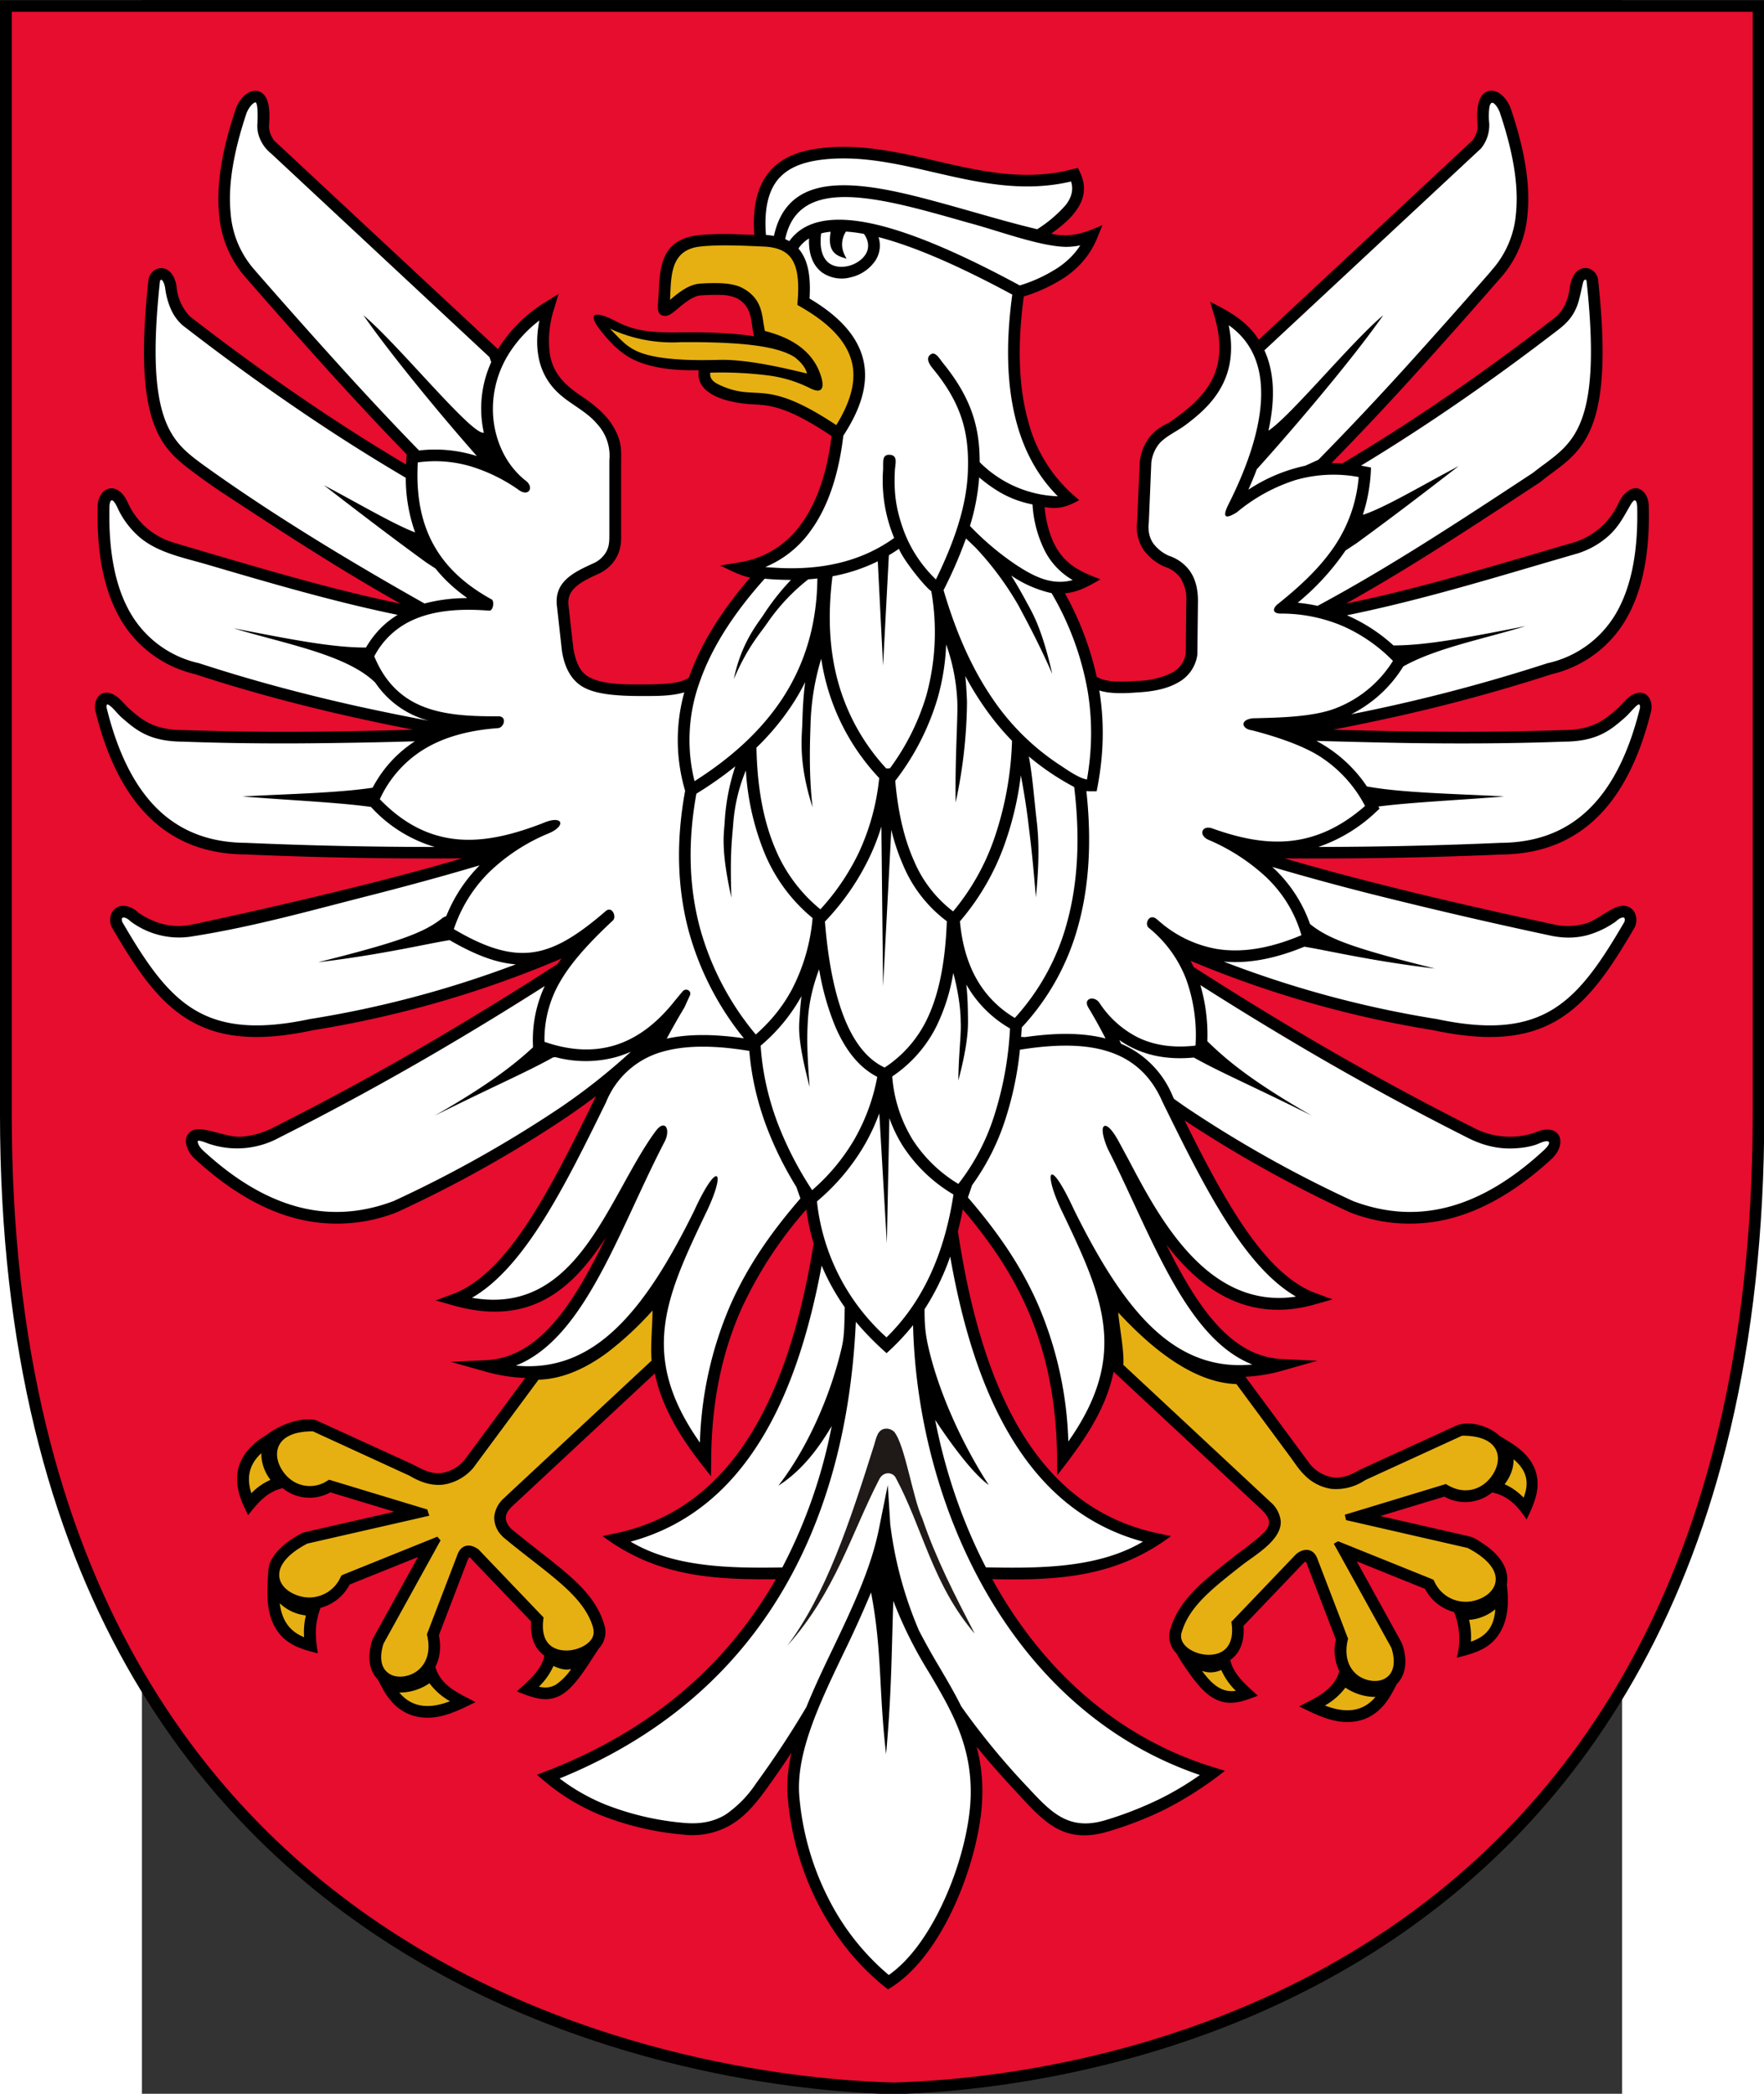
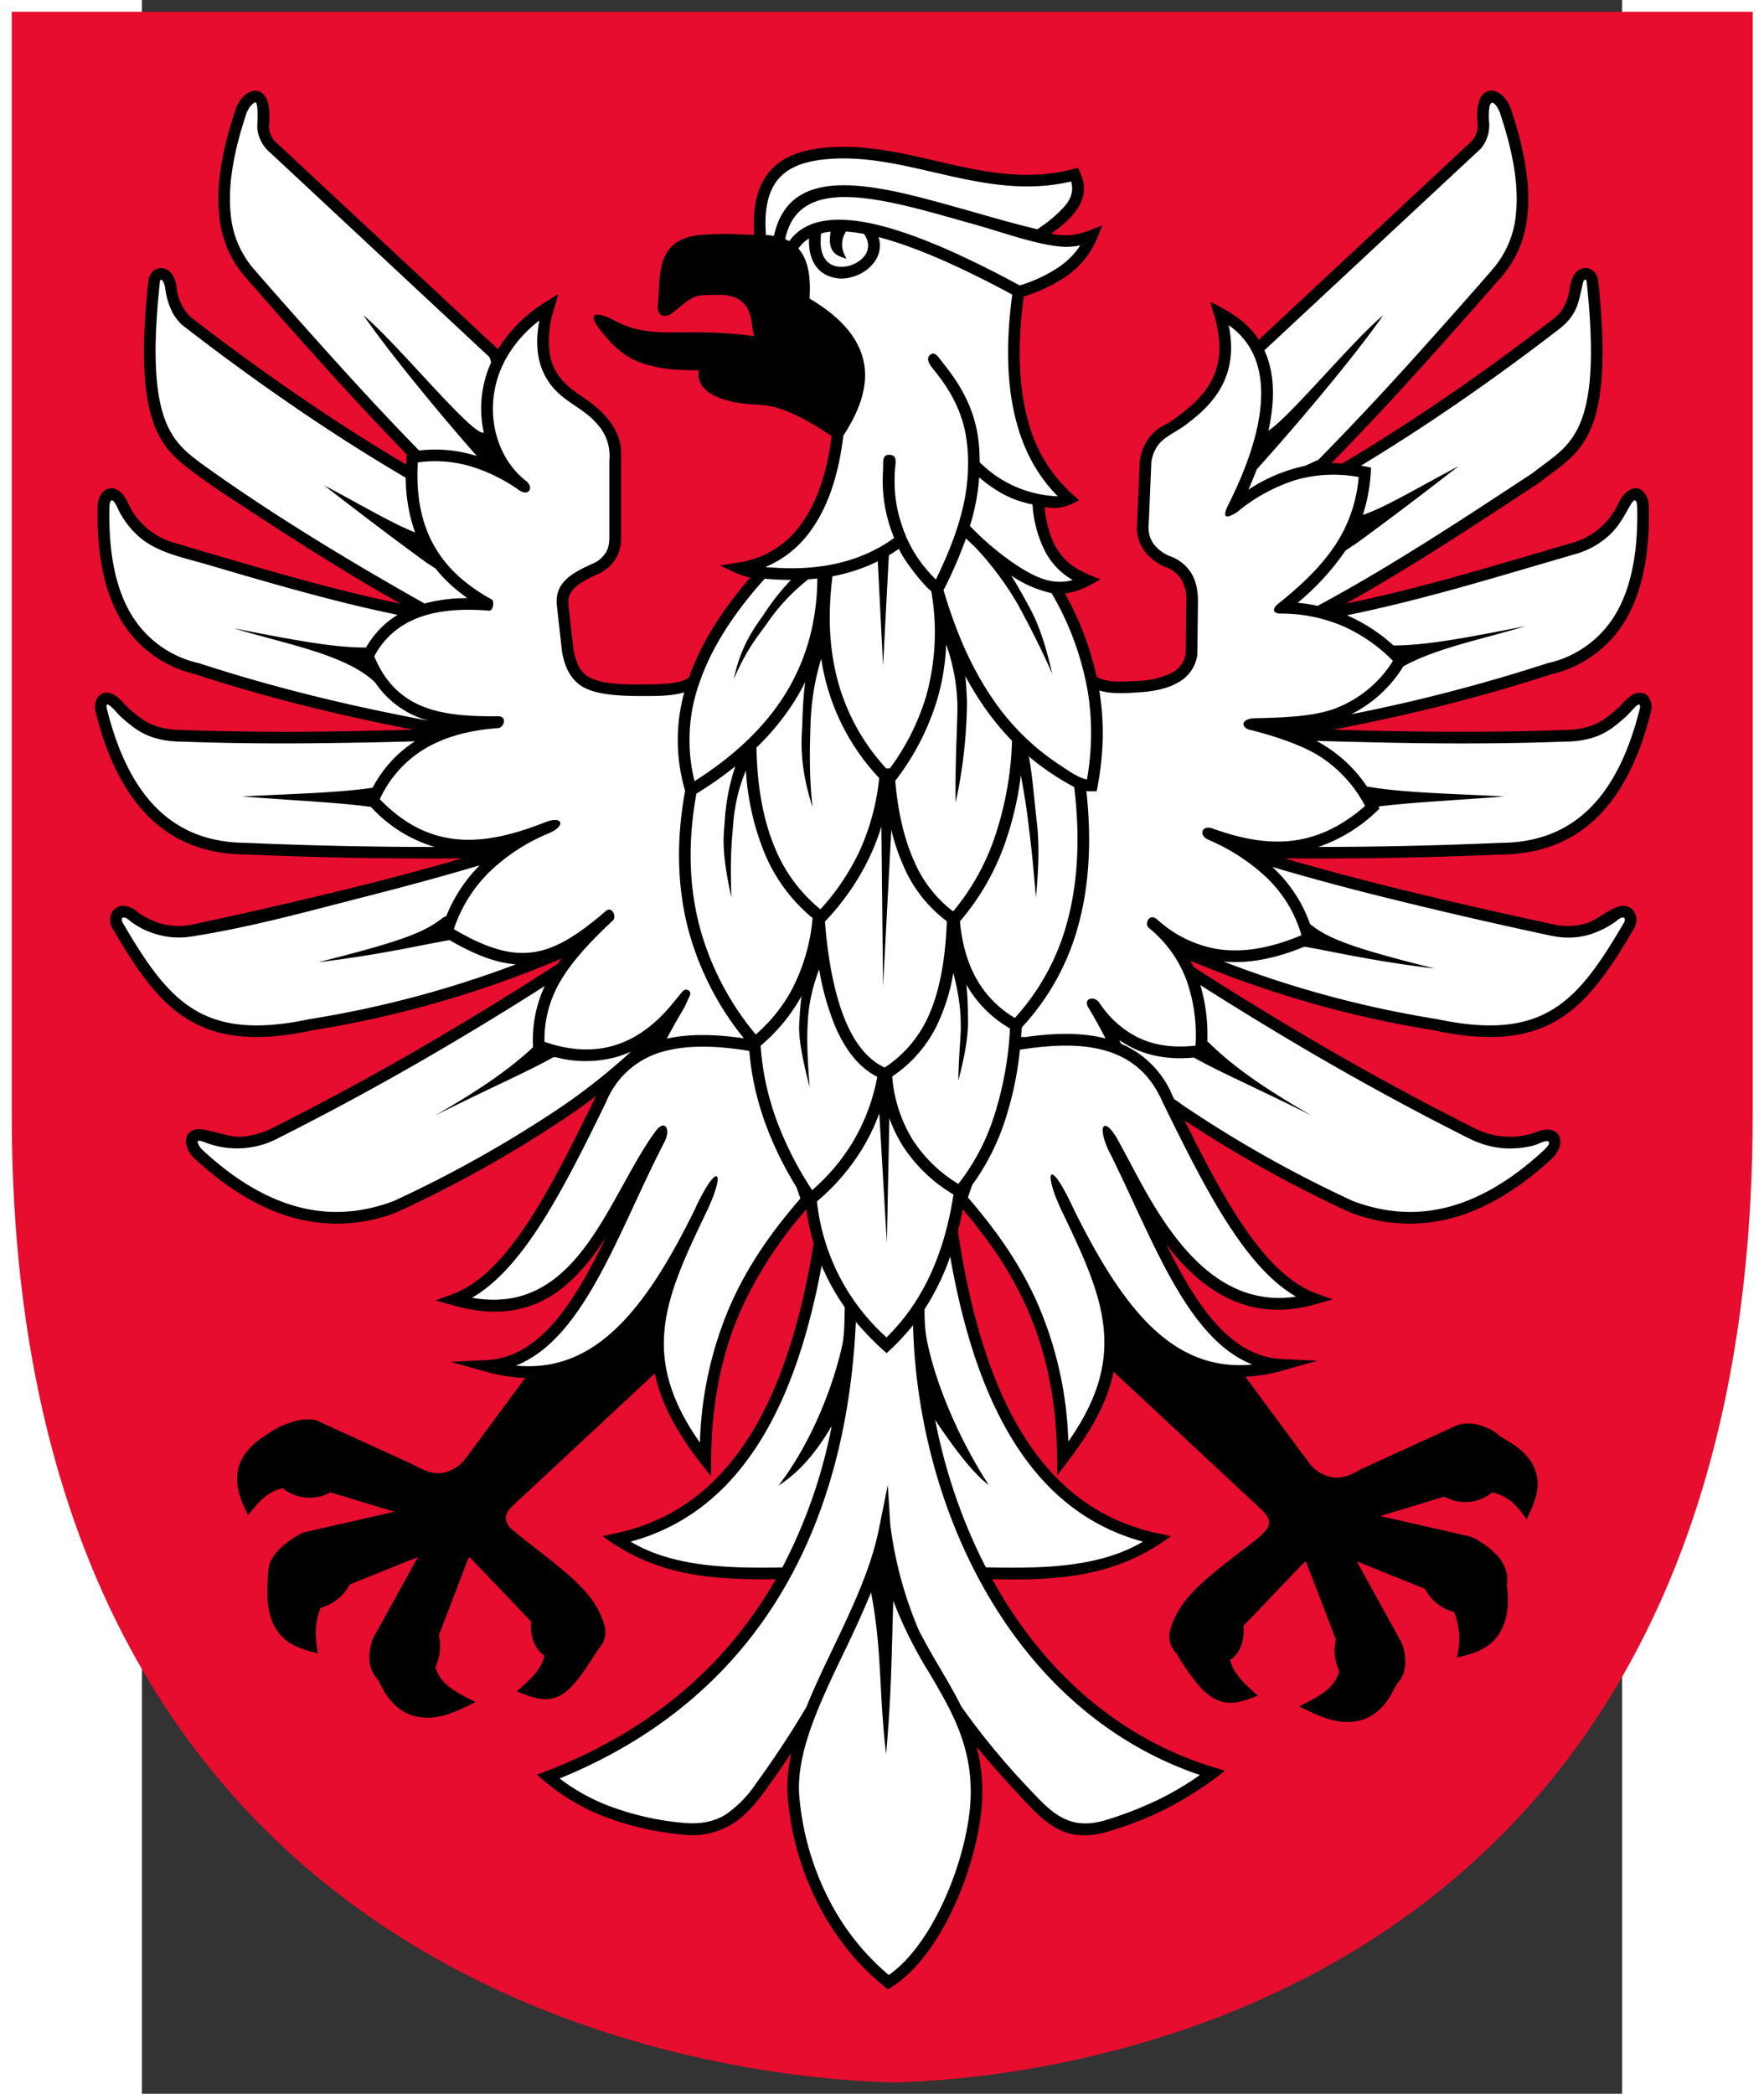
<svg xmlns="http://www.w3.org/2000/svg" width="744" height="882.89" viewBox="0 0 210 297" id="svg2" version="1" shape-rendering="geometricPrecision" text-rendering="geometricPrecision" image-rendering="optimizeQuality" fill-rule="evenodd" clip-rule="evenodd">
  <rect x="0" y="0" width="210" height="297" fill="#333333" stroke="none" />
  <defs id="defs4">
    <style id="style6">.fil2{fill:#fff}.fil1{fill:#e60d2e}.fil4{fill:#e6b012}.fil0,.fil3{fill-rule:nonzero}.fil3{fill:#1f1a17}.fil0{fill:#000}</style>
  </defs>
  <g id="Warstwa_x0020_1" transform="translate(-20.14 -28.48) scale(1.192)">
-     <path class="fil0" d="M210 23.9v132.65c-.02 56.32-23.18 85.38-47.7 100.4-24.52 15.02-50.38 15.99-55.88 16.15h-.04c-5.6-.14-32.17-1.17-57.36-16.23C23.8 241.81 0 212.74 0 156.55V23.9h210z" id="path10" fill-rule="nonzero" />
    <path class="fil1" d="M208.61 25.29H1.4v131.26c0 55.57 23.47 84.28 48.33 99.14 24.86 14.85 51.1 15.88 56.68 16.02 5.46-.16 31-1.12 55.18-15.93 24.18-14.82 47.01-43.52 47.03-99.23V25.3z" id="path12" fill="#e60d2e" />
    <path class="fil0" d="M130.54 104.42c.28.19.61.31.98.4 1.02.25 2.36.2 3.77.1h.02a9.7 9.7 0 0 0 4.2-.98 3.1 3.1 0 0 0 1.63-2.29l.06-6.06a4.85 4.85 0 0 0-.68-2.9 3.67 3.67 0 0 0-1.88-1.35l-.03-.01-.04-.02a6.04 6.04 0 0 1-2.49-2.04 4.84 4.84 0 0 1-.73-3.21l.31-7.19.01-.05a5.85 5.85 0 0 1 1.05-2.76 5.54 5.54 0 0 1 2.32-1.8c2.04-1.4 3.96-2.9 5.07-4.9 1.11-1.97 1.45-4.5.39-8.02l-.47-1.54c2.3 1.16 4.34 2.26 5.8 4.52l25.45-23.73c.23-.32.39-.64.49-.96.1-.31.13-.63.1-.95-.14-1.73.08-2.79.47-3.35.5-.72 1.31-.82 2.04-.4.64.38 1.24 1.2 1.5 2.05 1.72 5.12 2.26 9.15 1.94 12.37a12.87 12.87 0 0 1-3.3 7.71 819.25 819.25 0 0 1-10.34 11.64 368.1 368.1 0 0 1-9.71 10.31c.42 0 .85.01 1.29.04 4.1-2.44 8.17-5.04 12.16-7.77 4.58-3.12 9.04-6.39 13.35-9.74.4-.37.74-.83 1.01-1.4.34-.72.5-1.45.6-2.23.19-.99.57-1.57 1-1.86.5-.34 1.1-.35 1.6-.03.4.25.69.7.74 1.18 1.9 17.48-1.6 20.1-5.55 23.03-.47.35-.93.7-1.38 1.06-7.58 4.98-15.16 10-23.08 14.43 7.6-1.55 15.14-3.77 22.69-5.98 1.32-.4 2.64-.78 4.34-1.27a8.64 8.64 0 0 0 5.35-4.58c.5-1.2 1.91-2.7 3.1-1.4.33.37.54.93.56 1.61.15 5.75-.79 10.22-2.73 13.52a13.89 13.89 0 0 1-8.82 6.5 204.66 204.66 0 0 1-19.17 5.19c-2.28.5-4.57.97-6.85 1.42 3.1.08 6.2.16 9.3.2 5.93.08 11.94.06 18.1-.16h.02c3.5-.01 4.9-1.24 6.34-2.48.72-.62 1.29-1.55 2.2-1.86 1.37-.48 2.08.74 1.92 1.93v.04l-.01.04c-1.5 6.11-3.84 10.36-6.85 13.1-3.06 2.78-6.78 4-11 4.04a512.17 512.17 0 0 1-25.8.46c3.61 1.06 7.27 2.04 10.97 2.98 7 1.78 14.1 3.38 21.25 4.92a7.9 7.9 0 0 0 3.53-.12c1.5-.41 3.11-2.02 4.4-2.13 1.43-.13 2.06 1.37 1.55 2.51-2.88 4.95-5.42 8.73-8.98 10.94-3.6 2.23-8.14 2.82-15 1.35a126.45 126.45 0 0 1-28.9-8.26l.35.73a411 411 0 0 0 14.18 8.72 340.5 340.5 0 0 0 19.04 10.36 9.31 9.31 0 0 0 7.33.66c3.09-1.39 4.07 1.25 2.05 3.12-3.77 3.47-7.65 5.85-11.65 6.97a19.48 19.48 0 0 1-12.47-.68l-.05-.03a147.78 147.78 0 0 1-19.5-10.86c2.22 4.49 4.42 8.7 6.73 12.18 2.73 4.11 5.62 7.18 8.9 8.39l1.98.73-2.04.58c-8.09 2.31-13.7-1.83-17.75-7.11 3.61 7.27 7.61 13.33 13.74 13.63l4.25.2-4.1 1.16a19.7 19.7 0 0 1-4.47.75l7.7 10.41a4.48 4.48 0 0 0 2.7 1.56c.97.12 2.02-.17 3.15-.87l.04-.02.04-.02 11.38-5.21c1.54-.7 3.93-.05 5.27 1.2l1.03.63c1.76 1.06 2.82 2.24 3.25 3.62.64 2.04-.24 3.89-1.09 5.68-1.06-1.57-2.1-2.77-4.1-3.22l-.05.04a5.06 5.06 0 0 1-5.64.46l-7.62 2.31 10.55 2.41c.58.14 1.02.44 1.51.76 1.66 1.06 2.55 2.2 2.89 3.29v-.02.04c.17.54.21 1.11.1 1.67.25 1.93.26 4.24-1.05 6.08-1.18 1.7-3.03 2.15-4.9 2.63a8.61 8.61 0 0 0-.32-5.43 5.45 5.45 0 0 1-3.46-2.76l-8.13-3.28 5 9.06c.38.67.55 1.03.69 1.83.3 1.67-.12 2.9-.9 3.69l-.53.98c-1.08 2.02-2.5 3.13-4.23 3.46-2.47.47-4.74-.7-6.88-1.76 1.93-1.02 4.1-1.86 4.78-4.18a5.63 5.63 0 0 1-.41-3.76l-3.41-8.89c-.17-.4-.1-.48-.4-.27l-7.19 7.52c.16 2.01-.52 3.32-1.57 4.06l.02.09c.4 1.72 2.03 3.03 3.26 4.16-1.93.75-3.65 1.4-5.59.1-1.22-.83-2.3-2.3-3.65-4.36l-.45-.78a2.83 2.83 0 0 1-.7-2.94c1.04-3.47 3.85-5.66 7.72-8.7.54-.42 1.9-1.4 2.85-2.22.76-.67 1.19-1.15 1.15-1.8-.04-.57-.56-1.13-.96-1.5l-17.54-16.35c-.98 4.77-3.79 8.57-6.71 12.32l-.02-1.99c-.05-7.23-1.42-13-3.57-17.87-2-4.53-4.7-8.3-7.65-11.78a41 41 0 0 1-.58 2.6c1.45 9.7 3.88 17.97 7.74 24.2 3.82 6.14 9.04 10.28 16.12 11.76l1.5.32c-6.54 4.9-13.48 5.3-21.28 5.12.5.9 1.01 1.78 1.55 2.65 5.65 9.03 13.87 16.4 24.87 19.76l1.28.4a43.5 43.5 0 0 1-7.15 4.6 43 43 0 0 1-6.42 2.52c-5.38 1.73-7.75-.82-10.86-4.17-1.76-1.9-3.5-3.8-5.12-5.82.47 1.79.73 3.72.67 5.89-.09 3.83-1.38 8.95-3.52 13.48-1.85 3.91-4.35 7.4-7.29 9.25l-.41.26-.38-.3c-3.33-2.66-6-6.08-7.95-9.88a34.19 34.19 0 0 1-3.61-12.7c-.14-1.72.04-3.48.45-5.29-1 1.51-2.03 3-3.12 4.5-1.24 1.7-2.46 3.1-4 4.03a9.1 9.1 0 0 1-5.77 1.22 34.77 34.77 0 0 1-9.74-2.28c-2.7-1.1-4.9-2.5-6.77-4.08l-.9-.76 1.1-.42c11.68-4.51 20.16-11.58 25.9-20.5.5-.77.98-1.55 1.44-2.35-7.73.07-14.22-.37-20.63-5.13l1.5-.32c7.08-1.48 12.3-5.62 16.12-11.77 3.66-5.9 6.04-13.67 7.51-22.73-.4-1.32-.69-2.67-.88-4.05a48.4 48.4 0 0 0-7.75 11.9c-2.15 4.87-3.52 10.63-3.57 17.86l-.02 1.99-1.22-1.56c-3.1-3.96-4.79-7.42-5.47-10.68L61.1 203.02c-1.03.92-1.23 1.73-.27 2.79 1.24 1.02 2.34 1.88 3.36 2.68 3.87 3.03 6.68 5.23 7.72 8.7a2.82 2.82 0 0 1-.64 2.88l-.88 1.35c-1.34 2.07-2.35 3.41-3.49 4.11-1.82 1.12-3.6.33-5.38-.36 1.26-1.16 2.87-2.43 3.26-4.17l.02-.08c-1.05-.75-1.73-2.05-1.57-4.06l-7.19-7.52c-.2-.19-.2-.17-.4.27l-3.4 8.88c.3 1.52.09 2.78-.42 3.76.67 2.32 2.85 3.17 4.78 4.19-2.14 1.06-4.4 2.23-6.88 1.75-1.72-.33-3.15-1.43-4.23-3.45l-.52-.99c-.94-.95-1.36-2.53-.63-4.76l.02-.06.03-.05 5.36-9.7-8.13 3.27a5.45 5.45 0 0 1-3.46 2.77c-.74 1.95-.65 3.46-.32 5.42-1.93-.49-3.73-.98-4.91-2.79-1.17-1.77-1.17-3.95-1.05-5.99 0 .07 0-1.4.26-2 .51-1.2 1.71-2.44 3.86-3.55l.08-.04.08-.02 10.78-2.46-7.62-2.31a5.06 5.06 0 0 1-5.68-.5c-1.94.48-2.95 1.77-4.11 3.22l-.48-1.01c-.82-1.76-1.04-3.34-.62-4.77.43-1.44 1.5-2.68 3.26-3.75 1.35-1.05 4-2.25 5.96-1.76l11.18 5.11c1.23.58 2.3 1.34 3.76 1.16a4.48 4.48 0 0 0 2.7-1.55l7.23-9.77c-1.5-.04-3.09-.28-4.78-.76l-4.09-1.15 4.25-.2c6.4-.32 10.48-6.92 14.23-14.63-3.9 6.04-8.93 10.76-18.24 8.1l-2.04-.58 1.99-.73c3.27-1.2 6.16-4.27 8.9-8.39 2.78-4.19 5.4-9.47 8.11-15l.1-.2a87.22 87.22 0 0 1-3.35 2.41 145.17 145.17 0 0 1-20.21 11.35l-.05.03a19.48 19.48 0 0 1-12.47.68c-4-1.12-7.88-3.5-11.65-6.97a3.29 3.29 0 0 1-1.08-1.91c-.08-.73.27-1.37 1-1.57 1.3-.37 3.82.94 5.6.82a10 10 0 0 0 3.86-1.12c6.35-3.2 12.7-6.65 19.03-10.36 4.9-2.88 9.82-5.9 14.74-9.08.15-.21.3-.43.48-.65a126.77 126.77 0 0 1-29.6 8.54c-6.84 1.47-11.39.88-14.98-1.35-3.56-2.2-6.1-5.99-8.98-10.94a2.05 2.05 0 0 1-.04-1.57c.27-.65.9-1 1.6-.94a2.8 2.8 0 0 1 1.6.8 9.58 9.58 0 0 0 2.79 1.33 7.9 7.9 0 0 0 3.52.12 607.38 607.38 0 0 0 21.26-4.92c3.7-.94 7.36-1.92 10.98-2.98a512.18 512.18 0 0 1-25.8-.47c-4.24-.03-7.96-1.25-11-4.02-3.03-2.75-5.37-7-6.86-13.11l-.01-.04v-.04c-.17-1.19.55-2.41 1.92-1.93.9.31 1.48 1.24 2.2 1.86 1.43 1.24 2.84 2.47 6.34 2.48h.03a357 357 0 0 0 18.08.16c3.12-.04 6.22-.12 9.3-.2a259.9 259.9 0 0 1-6.84-1.42c-6.4-1.42-12.8-3.11-19.17-5.2a13.89 13.89 0 0 1-8.82-6.49c-1.94-3.3-2.89-7.77-2.74-13.52a2.5 2.5 0 0 1 .57-1.6 1.41 1.41 0 0 1 1.8-.29c.47.26.93.8 1.3 1.68a8.65 8.65 0 0 0 5.35 4.57L25 89.75c7.55 2.21 15.1 4.43 22.68 5.98-7.08-3.96-14.15-8.56-21.2-13.2a66.85 66.85 0 0 1-3.25-2.29c-3.95-2.94-7.46-5.55-5.56-23.03.06-.49.35-.93.74-1.18.5-.32 1.12-.3 1.6.03.44.3.82.87 1 1.86v.04a5.88 5.88 0 0 0 1.61 3.6c4.31 3.34 8.78 6.61 13.36 9.73 4.05 2.77 8.18 5.41 12.35 7.88l.08-1.2c-2.93-3.01-5.81-6.1-8.69-9.26a819.88 819.88 0 0 1-10.34-11.64 12.87 12.87 0 0 1-3.3-7.7c-.32-3.23.22-7.26 1.94-12.38.25-.85.86-1.67 1.5-2.04.73-.43 1.54-.33 2.04.4.39.55.6 1.6.47 3.34-.03.32 0 .64.1.95.1.32.26.64.48.96l26.67 24.85.14-.24a17.18 17.18 0 0 1 5.51-5.37l1.55-.97-.52 1.75a12.24 12.24 0 0 0-.53 5.3c.4 2.54 1.9 3.85 3.9 5.2 1.86 1.25 3.54 2.7 4.3 4.88.38 1.07.3 1.97.3 3.05v8.58c.03.93-.12 1.79-.52 2.54a4.61 4.61 0 0 1-2.12 1.98c-1.95.9-3.89 1.78-3.62 3.79v.01l.59 5.25c.35 1.61.77 2.66 1.83 3.25 1.73.98 4.74.89 6.6.89 2.35 0 3.8-.14 4.7-.49.24-.1.44-.2.62-.34 1.4-4.01 3.9-7.97 7.28-11.88-1.24-.25-2.44-.92-3.58-1.44l2.26-.37a11.05 11.05 0 0 0 7.4-4.58c2.03-2.78 3.13-6.5 3.61-10.46-5.33-3.57-7.4-3.67-9.35-3.77-2.23-.1-6.95-.87-6.45-4.06-2.03.02-4.03-.07-5.96-.6-2.54-.67-4-1.98-5.59-3.95-2.07-2.55-.54-2.47 1.81-1.21.59.3 1.2.55 1.85.74 1.92.56 3.93.53 5.95.51h1.8c2.82.03 5 .2 6.72.47-.12-.44-.18-.88-.24-1.33-.18-1.2-.36-2.4-1.8-3.19a4.78 4.78 0 0 0-1.91-.4c-.8-.03-1.66.01-2.35.05-.96.05-2.01.93-2.77 1.57-.57.47-1.01.85-1.45.87-.57.03-.9-.24-.94-.95 0-.54.07-1.1.1-1.65.14-3.26.29-6.5 4.8-7.01a34.7 34.7 0 0 1 5.1-.07l1.48.04c-.26-3.72.53-6.16 2.02-7.76 1.6-1.72 3.95-2.41 6.65-2.63 4.46-.37 8.72.61 12.99 1.6 5.32 1.23 10.66 2.46 16.3.96l.56-.14.25.52c.87 1.84.46 3.38-.6 4.75-.7.93-1.72 1.76-2.83 2.56 2.36.54 4.07-.13 6.1-1.02l-.62 1.54c-.83 2-2.13 3.47-3.74 4.6a18.92 18.92 0 0 1-5 2.35c-.82 6.08-.56 10.92.5 14.76a17.6 17.6 0 0 0 5.35 8.83l.74.65c-1.48.83-2.47 1.1-4.12.82.18 1.78.6 3.38 1.32 4.7 1.26 2.27 3.1 3.05 5.34 3.9-1.38.8-2.58 1.51-4.23 1.67a36.64 36.64 0 0 1 3.78 9.94z" id="path14" fill-rule="nonzero" />
    <path class="fil2" d="M49.9 77.5c2.31-.27 4.63-.04 6.86.66-4.06-4.59-10.08-11.85-13.5-16.75 4.07 3.37 12.92 14.33 14.33 13.97a13.3 13.3 0 0 1 .88-8.39l-.21-.6-26-24.24a4.45 4.45 0 0 1-1.45-2.1c-.16-.5-.21-1-.17-1.48 0-.05.14-2.46-.25-2.5-.57.2-1 1.13-1.06 1.33-1.65 4.94-2.18 8.78-1.88 11.82a11.46 11.46 0 0 0 2.95 6.9l.01.02a814.3 814.3 0 0 0 10.34 11.63c3.03 3.34 6.06 6.58 9.14 9.74zm-1.6 3.25a225.8 225.8 0 0 1-13.1-8.33c-4.6-3.14-9.11-6.44-13.47-9.82a5.44 5.44 0 0 1-1.37-1.88 8.75 8.75 0 0 1-.7-2.57c-.11-.56-.27-.85-.42-.96-.09-.06-.18.1-.2.16-1.8 16.7 1.4 19.08 5.02 21.77 8.13 5.87 17.54 11.56 26.47 16.59a19.5 19.5 0 0 1 5.05-.64l-.04-.07c-1.4-1-2.65-2.13-3.7-3.45l-1.13-.74c-4.25-3.1-7.5-5.58-12.15-9.17 3.94 2.06 8.22 4.61 10.85 5.61a19.31 19.31 0 0 1-1.11-6.5zm-.97 16.31c-7.6-1.56-15.16-3.78-22.72-6-2.8-.82-6-1.41-8.2-3.42a10.42 10.42 0 0 1-2.36-3.18c-.11-.26-.73-1.65-.97-.7a1.8 1.8 0 0 0-.05.38c-.14 5.49.73 9.71 2.54 12.78a12.56 12.56 0 0 0 8.01 5.87h.04c6.36 2.08 12.7 3.76 19.05 5.17 2.79.61 5.58 1.18 8.37 1.7a11.1 11.1 0 0 1-6.37-4.53c-3.41-3.37-10.95-4.66-16.85-6.47 6.77 1.32 11.73 2.3 15.7 2.29h.04c.92-1.57 2.14-2.9 3.77-3.89zm2.05 15.05c-3.13.09-6.28.16-9.45.2-5.96.09-11.98.07-18.15-.16-4-.01-5.6-1.4-7.23-2.81-.5-.43-.91-1-1.38-1.4-.4-.32-.53-.31-.47.21 1.43 5.8 3.62 9.82 6.43 12.37 2.79 2.53 6.2 3.64 10.1 3.67h.03a510.67 510.67 0 0 0 22.48.49 16.61 16.61 0 0 1-7.58-4.76c-4-.56-9.71-.79-15.3-1.25 5.2-.29 11.27-.4 15.49-1.04 1.2-2.25 2.85-4.1 5.03-5.52zm7.7 14.76c-4.19 1.25-8.43 2.4-12.71 3.5-7.27 1.84-14.15 3.81-21.59 4.97a9.6 9.6 0 0 1-7.15-1.74c-.27-.21-.53-.5-.9-.52-.3-.03-.24.3-.19.5 2.76 4.75 5.18 8.35 8.47 10.39 3.28 2.03 7.51 2.56 13.97 1.17h.04a125.08 125.08 0 0 0 24.38-6.49c-2.34-.17-4.85-1.12-7.88-2.88-2.4.36-8 1.72-15.66 2.63 9.91-2.48 12.72-3.57 14.89-5.33l.37-.16c.9-2.23 2.2-4.25 3.97-6.04zm7.76 14.36c-4.16 2.65-8.33 5.2-12.5 7.64a342.03 342.03 0 0 1-19.1 10.4 10.5 10.5 0 0 1-8.41.72c-.19-.06-1.34-.56-1.3-.24.03.3.26.7.64 1.05 3.6 3.33 7.3 5.6 11.08 6.65 3.75 1.04 7.6.88 11.6-.63a143.73 143.73 0 0 0 19.98-11.22 73.74 73.74 0 0 0 8.27-6.56c-.56.25-1.13.46-1.72.63a13.9 13.9 0 0 1-7.27.02l-.27.03c-3.29 1.83-6.78 3.29-14.1 6.94 6.5-3.72 9.55-6.14 11.7-8.14v-.15a15.2 15.2 0 0 1 1.4-7.14zm23.7 6.22a34.86 34.86 0 0 1-6.56-12.75c-1.34-5.01-1.56-10.55-.43-16.7a21.25 21.25 0 0 1-.1-11.72c-1.48.45-3.3.44-4.77.44-3.69.02-5.87-.28-7.27-1.07-1.57-.89-2.25-2.58-2.52-4.27l-.59-5.29c-.4-3 2-4.1 4.41-5.2a3.27 3.27 0 0 0 1.47-1.37c.32-.6.35-1.2.35-1.87v-8.97a5.56 5.56 0 0 0-1.46-4.34c-1.3-1.55-3.22-2.35-4.67-3.73a7.7 7.7 0 0 1-2.34-4.5c-.2-1.23-.15-2.6.14-4.08a15.09 15.09 0 0 0-3.6 3.91 12.37 12.37 0 0 0-1.93 6.72c.02 2.2.65 4.3 1.72 6 .58.92 1.3 1.72 2.1 2.37 1.18.8.46 2.13-.85 1.09a20.1 20.1 0 0 0-5.51-2.7 14.9 14.9 0 0 0-6.4-.5c-.24 4.24.53 7.51 2.05 10.1 1.57 2.7 3.96 4.68 6.8 6.24.28.34.09 1.36-.38 1.3-3.97-.32-6.94.12-9.16 1.16a9.56 9.56 0 0 0-4.49 4.28c1.37 3.32 3.5 5.12 6.06 6.07 2.55.95 5.57 1.08 8.68 1.06 1.13-.01.7 1.36-.01 1.41-3.73.27-6.69 1.17-9 2.63a13.62 13.62 0 0 0-5.07 5.83c3.25 3.37 6.62 4.7 10.06 4.82 3.04.1 6.16-.74 9.32-1.96 2.45-1.08 2.93.35.53 1.28a22.62 22.62 0 0 0-6.87 4.52 17.14 17.14 0 0 0-4.23 6.8c3.81 2.25 6.7 3.12 9.4 2.75 2.73-.37 5.37-2.04 8.67-4.89.78-.67 1.32.68.87 1.1-3.02 2.82-5.09 5.16-6.38 7.45a13.6 13.6 0 0 0-1.77 7c2.94 1.02 5.67 1.19 8.2.46 2.64-.76 5.08-2.52 7.3-5.33l.98-1.18c.42-.37 1.01-.02.85.48l-.68 1.49a82.99 82.99 0 0 0-2.1 3.7c2.74-.6 5.85-.52 9.18-.04zm-3.21 16.44l.18-.39-.18.39c-.27-.23-1.12.77-2.4 3.43l-.37.79c-2.74 5.53-5.58 10.27-8.9 13.55-3.41 3.39-7.36 5.22-12.26 4.74 6.35-2.49 10.22-10.8 14.14-19.25 1.16-2.5 2.33-5.01 3.56-7.38.77-1.47.06-2.78-1.06-1.27-1.4 1.9-2.65 4.18-3.94 6.51-3.99 7.2-8.31 15.01-17.92 13.32 2.82-1.63 5.34-4.47 7.72-8.05 2.84-4.27 5.48-9.59 8.2-15.15l.02-.03a10.17 10.17 0 0 1 6.8-6.07c.88-.25 1.82-.41 2.8-.5 1.33-.12 2.73-.1 4.2.01 1.06.09 2.15.23 3.27.41.25 3.04.93 5.98 1.98 8.83a41.7 41.7 0 0 0 3.62 7.36l.48 1.37c-3.22 3.72-6.15 7.75-8.32 12.65a44.42 44.42 0 0 0-3.64 16.4c-7.24-10.27-4.13-17.17.64-27.16 1.27-2.58 1.67-4.26 1.38-4.51zM97.8 174.5c-1.53 8.21-3.85 15.3-7.29 20.83-3.73 6.01-8.75 10.2-15.45 12.02 5.26 3.13 12.12 3.16 18.06 3.07A61.4 61.4 0 0 0 99 193.59c-1.53 2.58-3.49 5.27-6.35 7.1 3.54-4.58 6.26-10.89 7.55-16.49.35-1.5.3-3.2.35-4.73v-.01a26.35 26.35 0 0 1-2.75-4.96zm22.79 20.83c-3.59-5.78-5.97-13.24-7.49-21.9a29.3 29.3 0 0 1-3.05 6.26c-.01 1.59.07 2.78.41 4.32 1.23 5.54 4.13 11.83 7.23 16.6-1.99-1.44-4.63-5.1-6.38-7.75 1.17 6 3.17 12 6.04 17.55 6.11.11 13.26.17 18.69-3.06-6.7-1.82-11.72-6-15.45-12.02zm-18.72-14.14c-.58 12.72-3.67 24.24-9.79 33.74-5.71 8.86-14.06 15.95-25.47 20.6a23.52 23.52 0 0 0 5.49 3.12 33.38 33.38 0 0 0 9.34 2.17c2.08.18 3.63-.2 4.94-1a13.6 13.6 0 0 0 3.6-3.68c2.18-3 4.19-6.04 6-9.11.93-2.3 2.04-4.64 3.18-7.01 2.23-4.67 4.52-9.47 5.46-14.2l1.05-5.21.3 4.73.15 1.08a46.5 46.5 0 0 0 3.26 11.5 82.64 82.64 0 0 0 2.46 4.4c.91 1.55 1.8 3.06 2.58 4.64a87.3 87.3 0 0 0 7.96 9.67c2.77 2.98 4.9 5.26 9.43 3.79h.01a43.2 43.2 0 0 0 6.22-2.45c1.62-.8 3.21-1.74 4.78-2.85-10.7-3.64-18.75-10.99-24.34-19.93-6.36-10.17-9.53-22.4-9.8-33.6a28.68 28.68 0 0 1-3.15 3.33 35.41 35.41 0 0 1-3.66-3.73zm1.81 32.21a136 136 0 0 1-3.27 7.22c-2.9 6.05-5.68 11.89-5.27 17.01.35 4.2 1.53 8.4 3.47 12.19a28.91 28.91 0 0 0 7.18 9.1c2.52-1.76 4.7-4.88 6.36-8.4 2.06-4.34 3.3-9.26 3.39-12.92.14-6.01-2.3-10.17-4.9-14.58a50.65 50.65 0 0 1-4.31-8.62c-.22 6.36-.2 10.86-.86 18.23-.9-7.75-.45-12.2-1.79-19.23zm28.23-52.69c1.04 2.05 2.03 4.19 3.02 6.32 3.92 8.44 7.79 16.76 14.14 19.24-4.9.48-8.85-1.34-12.27-4.73-3.31-3.29-6.15-8.03-8.9-13.56l-.37-.78c-1.36-2.84-2.18-3.79-2.4-3.48l-.17-.34.16.34c-.24.34.2 2.13 1.4 4.56 4.77 9.99 7.88 16.88.64 27.15a44.42 44.42 0 0 0-3.65-16.4c-2.16-4.9-5.1-8.92-8.3-12.64l.5-1.47a27.64 27.64 0 0 0 3.88-7.59 39.97 39.97 0 0 0 1.81-8.52c3.77-.6 7.25-.73 10.15.1 2.95.84 5.32 2.69 6.8 6.07l.01.02c2.73 5.57 5.37 10.89 8.21 15.16 2.37 3.57 4.88 6.4 7.69 8.03-10.5 1.6-16.3-9.4-19.88-16.2l-1.29-2.39c-.86-1.53-1.46-1.93-1.72-1.65-.4.44.29 2.26.54 2.76zm10.97-19.59c4.22 2.69 8.45 5.27 12.67 7.75a341.99 341.99 0 0 0 19.11 10.4c1.54.79 3 1.18 4.39 1.27 1.2.08 3-.07 4.1-.56 1.27-.58 1.73-.24.58.82-3.61 3.33-7.3 5.6-11.08 6.65-3.75 1.04-7.6.88-11.6-.63a143.73 143.73 0 0 1-19.98-11.22l-1.33-.94-.13-.26a11.5 11.5 0 0 0-6.17-6.3l-.21-.44c.5.35 1.04.67 1.6.94 2.06 1 4.46 1.41 7.27 1.14 3.28 1.83 6.77 3.29 14.05 6.92-7.3-4.18-10.25-6.72-12.44-8.86a21.3 21.3 0 0 0-.83-6.68zm8.56-14.06a311.4 311.4 0 0 0 12.1 3.3 607.79 607.79 0 0 0 21.3 4.93h.02c1.58.29 2.94.2 4.15-.13a11 11 0 0 0 3.25-1.56c.27-.21.54-.5.9-.52.3-.03.25.3.2.5-2.77 4.75-5.18 8.35-8.47 10.39-3.28 2.03-7.51 2.56-13.97 1.17h-.04a125.07 125.07 0 0 1-25.23-6.82c2.76.25 5.92-.25 9.6-1.77 2.46.38 8 1.71 15.54 2.6-9.87-2.46-12.69-3.55-14.86-5.3a16.71 16.71 0 0 0-4.5-6.8zm5.25-15c3.73.1 7.48.2 11.28.26 5.95.08 11.98.06 18.15-.17 4-.01 5.6-1.4 7.23-2.81.5-.44.85-.89 1.31-1.34.31-.31.6-.47.54.15-1.43 5.8-3.62 9.82-6.44 12.37-2.78 2.53-6.2 3.64-10.1 3.67h-.02a510.68 510.68 0 0 1-21.72.49 18.83 18.83 0 0 0 6.9-4.2l.38-.35-.13-.26c4-.52 9.54-.75 14.97-1.2-5.56-.31-12.12-.41-16.34-1.19a16.62 16.62 0 0 0-6.01-5.42zm3.63-14.95c7.7-1.56 15.33-3.8 22.97-6.05l4.35-1.27h.01a10 10 0 0 0 3.84-2.15c1.26-1.15 1.82-2.36 2.64-3.75.25-.41.57-.75.7-.05l.04.3c.14 5.49-.74 9.71-2.54 12.78a12.56 12.56 0 0 1-8.02 5.87h-.04a203.27 203.27 0 0 1-23.44 6.1 15.39 15.39 0 0 0 6.2-5.69c3.87-2.19 9.76-3.32 14.56-4.8-6.77 1.33-11.74 2.3-15.7 2.3h-.03a20.12 20.12 0 0 0-5.54-3.59zm-9.82-31.53l25.78-24.02a4.4 4.4 0 0 0 .98-3 7.67 7.67 0 0 1 .02-1.9c.25-1.32 1.1.15 1.28.72v.02c1.66 4.94 2.19 8.78 1.89 11.82a11.53 11.53 0 0 1-2.96 6.9v.02a814.92 814.92 0 0 1-10.34 11.63 381.3 381.3 0 0 1-10.23 10.84l-1.57.71a19.7 19.7 0 0 0-6.76 2.85c.35-.8.7-1.61 1-2.43 3.96-4.38 11.26-12.9 15.05-18.33-3.64 3.01-11.11 12.1-13.66 13.73.42-1.9.62-3.77.5-5.53-.1-1.43-.41-2.79-.98-4.03zM162 79.3c3.62-2.19 7.2-4.5 10.7-6.89a265.1 265.1 0 0 0 11.77-8.51c1.27-.97 2.37-1.68 3.07-3.19.48-.93.75-2.83.93-3.32.06-.19.31-.35.38-.05v.03c1.8 16.67-1.4 19.05-5 21.74-.44.32-.88.65-1.33 1.01l-.15.1c-8.5 5.6-17.04 11.21-25.54 15.77a20.5 20.5 0 0 0-2.37-.37 29.85 29.85 0 0 0 5.7-6.22l1.32-.87c4.24-3.1 7.5-5.58 12.14-9.17-4.16 2.18-8.7 4.9-11.28 5.76l-.12.02c.5-1.52.83-3.18.94-5.01l.03-.6-1.19-.23zm-30.8 26.86a5.98 5.98 0 0 1-.35-.1c.64 3.94.49 7.74-.21 11.44l-.11.56h-.57c-.23 0-.44 0-.65-.03.65 5.98.32 11.24-.92 15.83a28.78 28.78 0 0 1-6.77 12.3l-.08 1.12.45.03c3.5-.5 6.77-.57 9.6.16a60.36 60.36 0 0 0-2.06-3.7c-.63-1.08.72-1.44 1.34-.53a11.8 11.8 0 0 0 4.56 4.1c1.9.93 4.18 1.29 6.87.98a19.6 19.6 0 0 0-1.1-7.86 14.54 14.54 0 0 0-4.47-6.16c-.55-.47.07-1.77.95-1.03l.6.51a14.1 14.1 0 0 0 6.5 3.03c2.82.47 6.12.06 10.13-1.63-.8-2.75-2.23-5-4.14-6.85a23.73 23.73 0 0 0-6.93-4.5c-1.25-.56-.77-1.8.47-1.35 2.94 1.05 5.9 1.74 8.86 1.52 3.05-.23 6.14-1.42 9.31-4.2a15.54 15.54 0 0 0-5.24-5.8c-2.19-1.45-5.65-2.54-8.25-3.21-1.14-.14-1.5-1.21.1-1.42 3.17-.08 7.25-.14 9.99-1.23a13.95 13.95 0 0 0 6.72-5.6 19.2 19.2 0 0 0-6.03-4.17 18.68 18.68 0 0 0-7.13-1.46c-1.32.06-1.2-.67-.42-1.23 2.47-1.99 4.77-4.1 6.5-6.61a17.2 17.2 0 0 0 3-8.41 16.29 16.29 0 0 0-7.52.36 20.62 20.62 0 0 0-6.97 3.83c-1.4.88-1.75.6-1.05-.85 2.33-4.61 4.22-9.86 3.9-14.3-.2-2.83-1.31-5.34-3.83-7.11.63 3.1.17 5.48-.93 7.44-1 1.8-2.53 3.19-4.23 4.45-1.02.77-2.53 1.4-3.25 2.39a4.47 4.47 0 0 0-.8 2.05l-.3 7.18-.01.04c-.1.96.1 1.74.5 2.36a4.66 4.66 0 0 0 1.9 1.53 5 5 0 0 1 2.54 1.87c.61.9.95 2.1.92 3.7l-.07 6.1v.09a4.43 4.43 0 0 1-2.33 3.34c-1.2.69-2.82 1.06-4.79 1.16-1.52.12-2.99.16-4.2-.13zM92.81 45.01c-1.25 1.34-1.9 3.49-1.64 6.84.33.03.65.06.95.12 1.37-6.3 6.88-6.78 13.92-5.39 2.99.6 6.24 1.53 9.57 2.47 2.62.75 5.28 1.51 7.85 2.12a15.57 15.57 0 0 0 3.4-2.89c.64-.83.95-1.74.63-2.79-5.74 1.35-11.06.12-16.36-1.1-4.15-.96-8.3-1.92-12.56-1.57-2.4.2-4.44.78-5.76 2.2zm19.46 22.12c3.43 4.22 4.34 7.72 4.34 11.76a13.78 13.78 0 0 0 9.3 4.06c-2.17-2.17-3.87-5-4.88-8.66-1.11-4.02-1.4-9.05-.54-15.34-6.3-3.4-11.66-5.74-15.92-6.84a3.26 3.26 0 0 1-.4 2.83 4.82 4.82 0 0 1-2.86 1.94 4.1 4.1 0 0 1-3.44-.55c-.99-.73-1.66-2.03-1.57-4.06-.5.3-.93.7-1.27 1.2.15.17.3.36.42.56.82 1.29 1.05 3.09.91 5.39 4.09 2.42 6.03 5.04 6.5 7.8.46 2.79-.6 5.64-2.48 8.52-.5 4.24-1.67 8.27-3.88 11.3a12.47 12.47 0 0 1-5.41 4.33 23 23 0 0 0 1.1.08c2.8.18 5.33-.01 7.61-.55 2.5-.59 4.7-1.6 6.63-2.99a17.82 17.82 0 0 1-1.32-8.09c.04-1-.17-1.89.86-1.8.94.1.58 1.08.54 1.96-.12 2.62.15 4.4.91 6.64.79 2.3 2.08 4.39 3.98 6.23 2.07-4.25 3.62-8.5 3.8-12.73.17-4.33-.51-7.92-4.13-12.32-.47-.57-.88-1.24-.36-1.68.61-.53 1.13.49 1.56 1.01zM91.02 92.76c-3.66 4.08-6.32 8.18-7.75 12.33a20.22 20.22 0 0 0-.6 11.76c4.39-2.78 7.97-6.03 10.5-9.9 2.6-4 4.07-8.68 4.12-14.22-.35.04-.71.08-1.08.1a23.65 23.65 0 0 0-4.72 4.97c-.97 1.45-2.48 3-4.14 6.9.84-4.17 2.75-6.5 3.47-7.56a28.62 28.62 0 0 1 3.33-4.24 34.2 34.2 0 0 1-3.13-.14zm-8.13 25.58c-1.07 5.9-.86 11.2.43 16A33.67 33.67 0 0 0 89.96 147c1.7-1.5 3.19-3.26 4.34-5.44a22.58 22.58 0 0 0 2.42-8.42 19.82 19.82 0 0 1-5.74-7.79 30.99 30.99 0 0 1-2.2-9.77c-.8 1.92-1.32 4-1.5 6.27-.12 1.68-.42 3.53-.22 8.86-1.24-5.54-.92-7.45-.81-8.85a25.5 25.5 0 0 1 1.27-6.77 44.9 44.9 0 0 1-4.63 3.25zm7.65 30c.2 3.09.87 6.07 1.93 8.96a41.34 41.34 0 0 0 4.2 8.22 24.12 24.12 0 0 0 4.93-5.88 23.56 23.56 0 0 0 2.82-7.6c-2.09-1.07-3.76-3.08-5.02-6.04a31.48 31.48 0 0 1-1.9-6.76c-.7 1.86-1.2 3.83-1.33 5.93-.1 1.66-.17 3.3.2 8.08-1.54-5.9-1.26-7.22-1.18-8.52.05-.8.12-1.56.21-2.3a21.06 21.06 0 0 1-4.86 5.9zm6.7 18.52a25.38 25.38 0 0 0 8.28 16.18c4.2-4.1 6.87-9.76 7.97-17a18.21 18.21 0 0 1-6.03-5.78 16.66 16.66 0 0 1-1.6-3.31l-.3 14.9-.9-15.47a23.96 23.96 0 0 1-1.87 3.96 25.68 25.68 0 0 1-5.55 6.52zm16.83-2.08a25.88 25.88 0 0 0 4.2-7.9 40.82 40.82 0 0 0 1.95-10.6 13.9 13.9 0 0 1-5.2-5.23c.17 1.51.19 3.04.2 4.43 0 1.4-.21 3.44-1.15 6.99.03-3.07.36-5.53.28-6.93 0-1.82-.37-3.94-.88-5.87a23 23 0 0 1-2.04 6.42 15.55 15.55 0 0 1-5.23 5.9 16.8 16.8 0 0 0 2.44 7.54 16.78 16.78 0 0 0 5.43 5.25zm6.73-19.76a27.41 27.41 0 0 0 6.25-11.5c1.24-4.6 1.54-9.9.81-15.97-2-1.06-3.79-2.28-5.4-3.64.46 2.46.62 4.97.94 7.7.16 1.4.41 4.03-.1 9.06-.46-5.58-.69-7.06-.87-8.6-.23-2-.56-4-.92-5.92a38.3 38.3 0 0 1-1.84 7.94 28.93 28.93 0 0 1-5.41 9.44c.24 2.68.91 4.98 2 6.9a12.52 12.52 0 0 0 4.54 4.6zm-8.1-11.5a16.09 16.09 0 0 1-5.17-6.6 25.14 25.14 0 0 1-1.44-4.28l-.98 18.63-.2-19.02c-.4 1.32-.89 2.55-1.44 3.7a29.43 29.43 0 0 1-5.24 7.57l-.04.04c.4 5 1.24 8.97 2.48 11.9 1.18 2.76 2.72 4.59 4.63 5.47a14.28 14.28 0 0 0 4.9-5.47c1.37-2.7 2.3-6.46 2.5-11.94zm-8.05-17.04a26.32 26.32 0 0 1-6.9-14.2 29.4 29.4 0 0 0-1.27 7.7c-.05 1.75-.25 5.86.24 9.98-1.74-5.37-1.26-8.48-1.22-10 .04-1.66.13-3.3.34-4.9-.45.9-.96 1.8-1.52 2.65a30 30 0 0 1-4.28 5.15c.09 4.82.86 8.76 2.21 11.96a18.45 18.45 0 0 0 5.4 7.28 27.65 27.65 0 0 0 4.57-6.74 27.51 27.51 0 0 0 2.43-8.88zm15.8-4.44a31.52 31.52 0 0 1-3.4-4.16 36.77 36.77 0 0 1-2.15-3.53c.1.98.16 2.02.2 3.09a58.3 58.3 0 0 1-1.35 11.94c-.09-5 .27-10.08.2-11.9a23.18 23.18 0 0 0-1.33-6.9 27.1 27.1 0 0 1-1.04 6.47 29.95 29.95 0 0 1-5.02 9.76c.33 3.84 1.1 7 2.24 9.54a14.77 14.77 0 0 0 4.65 6 27.67 27.67 0 0 0 4.91-8.72 39.44 39.44 0 0 0 2.1-11.6zm8.93 4.61c.6-3.42.68-6.92.08-10.54a34.96 34.96 0 0 0-4.29-11.63 13.9 13.9 0 0 1-4.81-2.1c.62.98 1.2 2 1.76 3.03.72 1.36 1.83 3 3.13 8.68-1.74-3.96-3.26-6.69-4-8.1a36.75 36.75 0 0 0-5.12-6.92l-1.15-1.1a52.66 52.66 0 0 1-2.67 6.15c1.4 4.77 3.26 9.18 5.87 12.97a28.57 28.57 0 0 0 8.06 7.9c.82.54 2.2 1.52 3.14 1.66zM107 89.2c-.39.27-.79.53-1.2.77l-.69 13.12-.63-12.4a20.8 20.8 0 0 1-5.39 1.78c-.57 4.46-.42 8.72.7 12.7a24.92 24.92 0 0 0 5.7 10.17l.44-.02a28.1 28.1 0 0 0 4.33-8.66 28.4 28.4 0 0 0 .59-12.42c-.73-.46-3.36-3.75-3.85-5.04zm20.68 3.72a8.52 8.52 0 0 1-3.24-3.33 14.13 14.13 0 0 1-1.54-5.67 12.35 12.35 0 0 1-3.87-1.44 16.88 16.88 0 0 1-2.48-1.78 25.92 25.92 0 0 1-1.1 5.78 33.3 33.3 0 0 0 5.52 4.65c2.07 1.35 4.22 2.48 6.71 1.79zM97.74 51.67c-.24 1.89.22 3 .95 3.54.63.46 1.48.53 2.3.33.82-.2 1.6-.7 2.02-1.35.43-.66.48-1.53-.17-2.46a17.9 17.9 0 0 0-2.15-.28 2.9 2.9 0 0 0-.45 1.32c-.04.49.06.98.3 1.48l.22.43-.46-.15c-.52-.17-.99-.41-1.27-.93-.25-.46-.33-1.12-.16-2.13-.4.04-.78.1-1.13.2zm-4.28.68c.17.07.33.16.49.24 1.77-2.48 5.11-3.09 9.78-2.1 4.6.98 10.57 3.54 17.65 7.37a17.66 17.66 0 0 0 4.68-2.2c1-.7 1.86-1.53 2.52-2.57-.57.12-1.15.18-1.75.18-3.19-.08-8.25-2.01-11.6-2.88-3.3-.94-6.53-1.87-9.46-2.45-6.3-1.24-11.2-.9-12.31 4.41z" id="path16" fill="#fff" />
-     <path class="fil3" d="M104.04 195.87c.26-.82.4-1.97 1.48-1.97.32 0 .62.12.9.36 1.3 1.55 2.2 7.82 3.35 10.3 1.65 4.86 3.9 9.2 6.25 13.74-5.03-5.87-6.17-12.53-9.41-18.57-.36-.66-1.45-.78-1.95.19-3.34 6.46-5.24 13.44-10.95 19.82 4.59-6.14 7.38-14.5 10.33-23.87z" id="path18" fill-rule="nonzero" />
-     <path class="fil4" d="M65.88 222.14a7.97 7.97 0 0 1-1.74 2.47c.82.18 1.46.1 2.05-.26a6.94 6.94 0 0 0 1.79-1.84c-.63.14-1.21.04-2.1-.37zm-18.35 3.17c1.63 1.95 3.82 1.88 6.03 1.03a7.83 7.83 0 0 1-2.44-2.14 6.31 6.31 0 0 1-3.59 1.11zM33.3 214.69c.24 1.9 1.06 3.29 2.9 4.03a8.4 8.4 0 0 1 .21-2.59 5.38 5.38 0 0 1-3.1-1.44zm-2.2-17.86c-1.45 1.33-1.78 2.9-1.18 4.76a7.05 7.05 0 0 1 2.27-1.59c-.69-.93-1.1-2-1.08-3.17zm114.27 25.8c-.92.37-1.6.33-2.3.1 1.01 1.33 2.19 2.66 4.03 2.37a7.9 7.9 0 0 1-1.73-2.47zm18.36 3.2a6.4 6.4 0 0 1-3.59-1.11 7.8 7.8 0 0 1-2.44 2.13c2.21.85 4.4.92 6.03-1.03zm14.25-10.43a5.54 5.54 0 0 1-3.12 1.26c.21.85.27 1.72.22 2.59 1.94-.65 2.77-1.89 2.9-3.85zm2.18-17.85c.01 1.11-.4 2.1-1.07 2.97.86.37 1.6.92 2.26 1.59.73-1.83.35-3.28-1.19-4.56zm-26.63-.35l-6.36-8.6c-2.98-.1-5.85-1.5-8.45-3.4-2.09-1.52-4-3.38-5.62-5.12.06.7.17 1.47.28 2.25.2 1.45.4 2.9.33 3.98l17.37 16.19.18.17a3.44 3.44 0 0 1 1.18 2.22c.15 2.23-3 4.02-4.53 5.2-3.67 2.88-6.33 4.96-7.24 8l-.01.03c-.26.76.13 1.45.8 1.94 1.07.77 2.8 1.05 3.98.38.83-.48 1.38-1.5 1.17-3.24l-.04-.32.23-.23 7.46-7.8c.5-.44 1.25-.72 1.88-.35.4.24.6.66.76 1.13l3.48 9.07.08.2-.05.2c-.45 2 .2 3.4 1.21 4.16 1 .74 2.7 1.01 3.66.05.6-.6.85-1.69.34-3.31l-6.27-11.34-.59-1.06.5-.3.95.38 10.17 4.1.24.1.12.23a4.07 4.07 0 0 0 4.03 2.38c1.46-.1 3.37-1.12 3.26-2.82-.07-1.08-1.01-2.35-3.34-3.57l-13.23-3.03-1.24-.28-.15-.65 1.34-.4 10.4-3.16.28-.09.26.15c1.68.97 3.26.66 4.36-.2 1.15-.9 2.08-2.72 1.29-4.13-.5-.91-1.74-1.58-3.97-1.57l-11.54 5.29a6.19 6.19 0 0 1-4 1.04 5.62 5.62 0 0 1-3.27-1.7c-.64-.63-1.15-1.45-1.69-2.17zm-89.43-9.12l-7.7 10.4-.02.04-.02.02a5.83 5.83 0 0 1-3.58 2.02c-1.27.16-2.6-.2-4-1.04l-11.54-5.3c-2.23 0-3.46.66-3.97 1.57-.79 1.42.14 3.24 1.29 4.14a3.76 3.76 0 0 0 4.36.2l.26-.15.29.09 10.39 3.15 1 .3.1.32.14.42-1.29.3-13.23 3.02c-2.33 1.22-3.27 2.5-3.34 3.58-.11 1.7 1.8 2.71 3.26 2.82a4.08 4.08 0 0 0 4.03-2.39l.12-.23.24-.1 10.17-4.1 1-.4.38.44-.52.94-6.27 11.35c-.51 1.62-.27 2.7.34 3.3.96.97 2.66.7 3.66-.05s1.66-2.15 1.21-4.15l-.05-.21.08-.2 3.48-9.07c.15-.46.36-.88.76-1.12.46-.27 1.02-.26 1.77.24l.06.04.05.06 7.46 7.8.23.24-.04.32c-.2 1.75.34 2.76 1.17 3.23 1.18.68 2.91.4 3.98-.37 1-.74 1-1.5.6-2.53-1.06-2.75-3.61-4.75-7.05-7.44-1.09-.85-2.26-1.76-3.42-2.73l-.02-.02-.04-.03-.14-.15a3.07 3.07 0 0 1-.91-2.28 3.4 3.4 0 0 1 1.18-2.21l.18-.18 17.37-16.18c-.1-1.04-.03-2.39.03-3.73.04-.77.08-1.54.08-2.23a38.7 38.7 0 0 1-5.41 5.03c-2.46 1.81-5.2 3.12-8.16 3.21zM94.62 66.42c.6.48 1.26 1.15 1.43 1.92-3.18-.77-7.36-1.72-10.57-1.62-2.65.07-6.01.04-8.42-.6-2.27-.61-2.96-1.6-4.47-3.12a17.53 17.53 0 0 0 8.45 1.61h1.98c5.63.06 9.6.5 11.6 1.81zm4.92 8.06c1.5-2.43 2.32-4.8 1.95-7.03-.41-2.43-2.26-4.8-6.2-7.05l-.38-.22.03-.44c.18-2.22.02-3.89-.66-4.96-.6-.96-1.7-1.49-3.45-1.55-2.36-.1-5.17-.25-7.49 0-3.32.38-3.44 3.04-3.56 5.7 0 .22-.02.43-.03.65 1.02-.86 2.23-1.86 3.63-1.94a23.8 23.8 0 0 1 2.5-.04c.92.05 1.82.2 2.5.57 2.05 1.11 2.28 2.66 2.5 4.2l.16.91c2.98.75 5.71 2.27 6.68 5.37.46 1.49.1 2.18-1.4 1.39a15.37 15.37 0 0 0-5.05-1.49 44.39 44.39 0 0 0-6.73-.31c-.1.86.58 1.23 1.28 1.54 1.64.73 2.74.78 3.88.84 2.1.1 4.34.21 9.84 3.86z" id="path20" fill="#e6b012" />
+     <path class="fil3" d="M104.04 195.87z" id="path18" fill-rule="nonzero" />
  </g>
</svg>